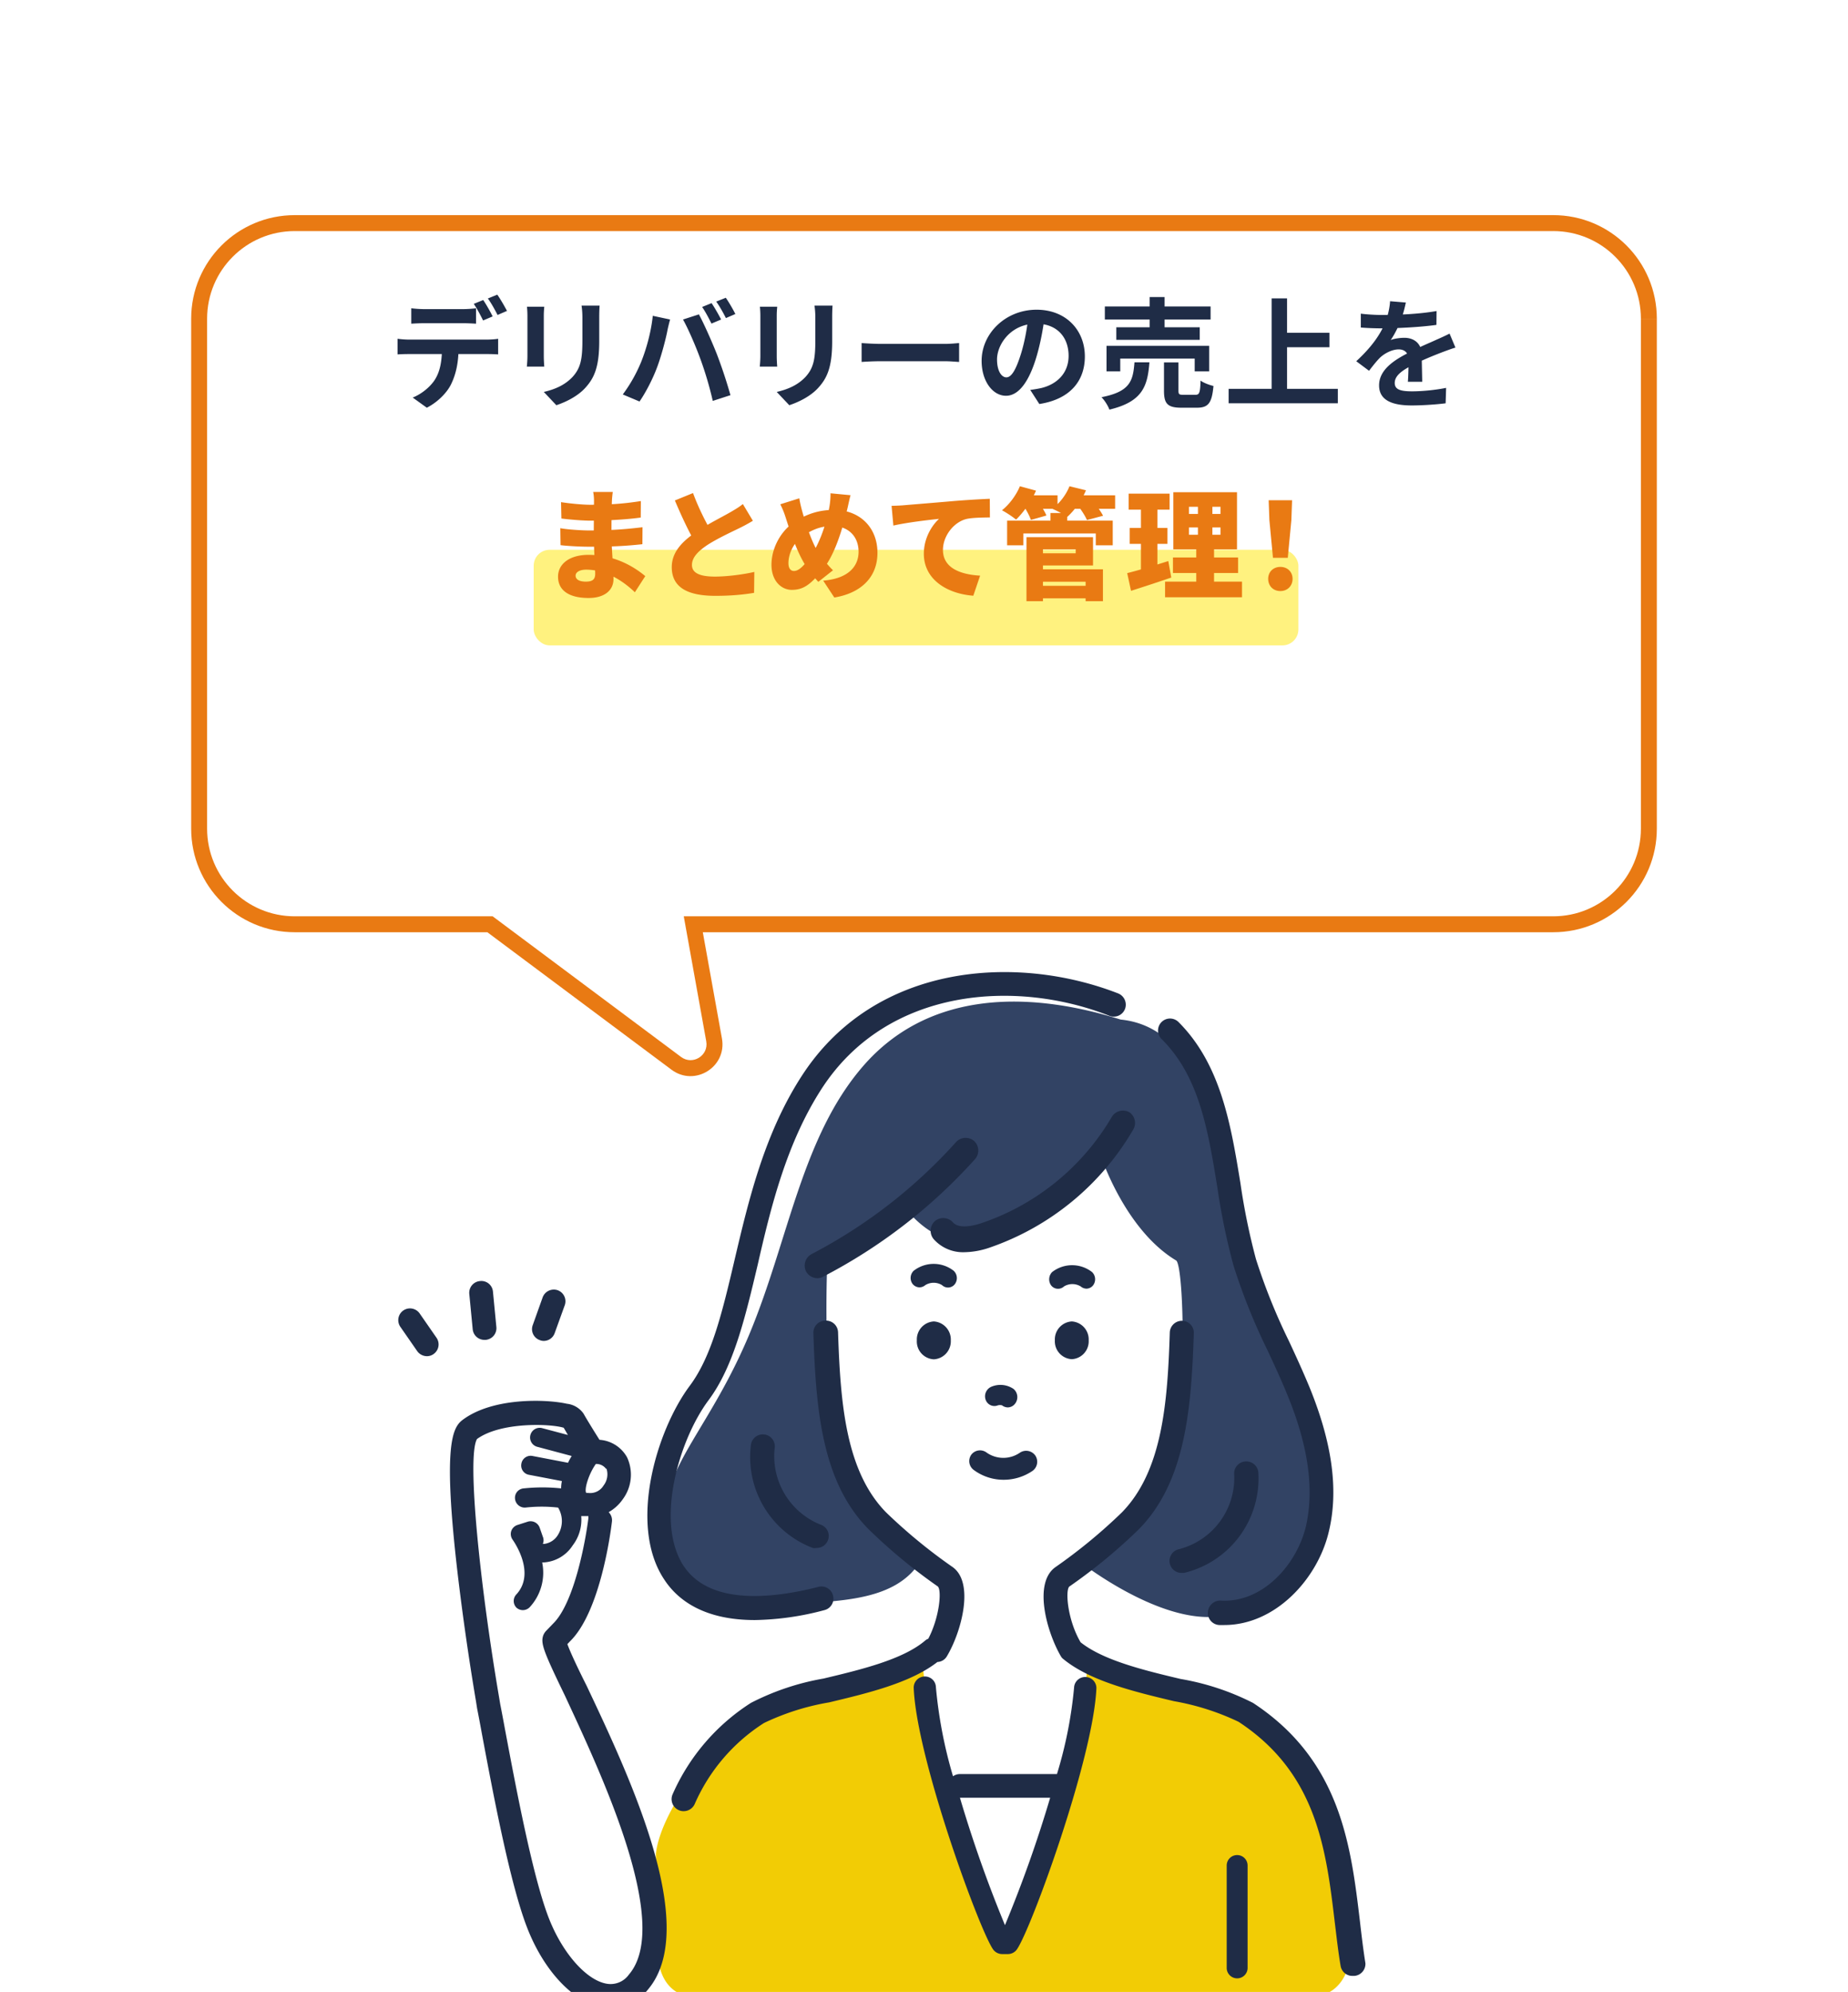
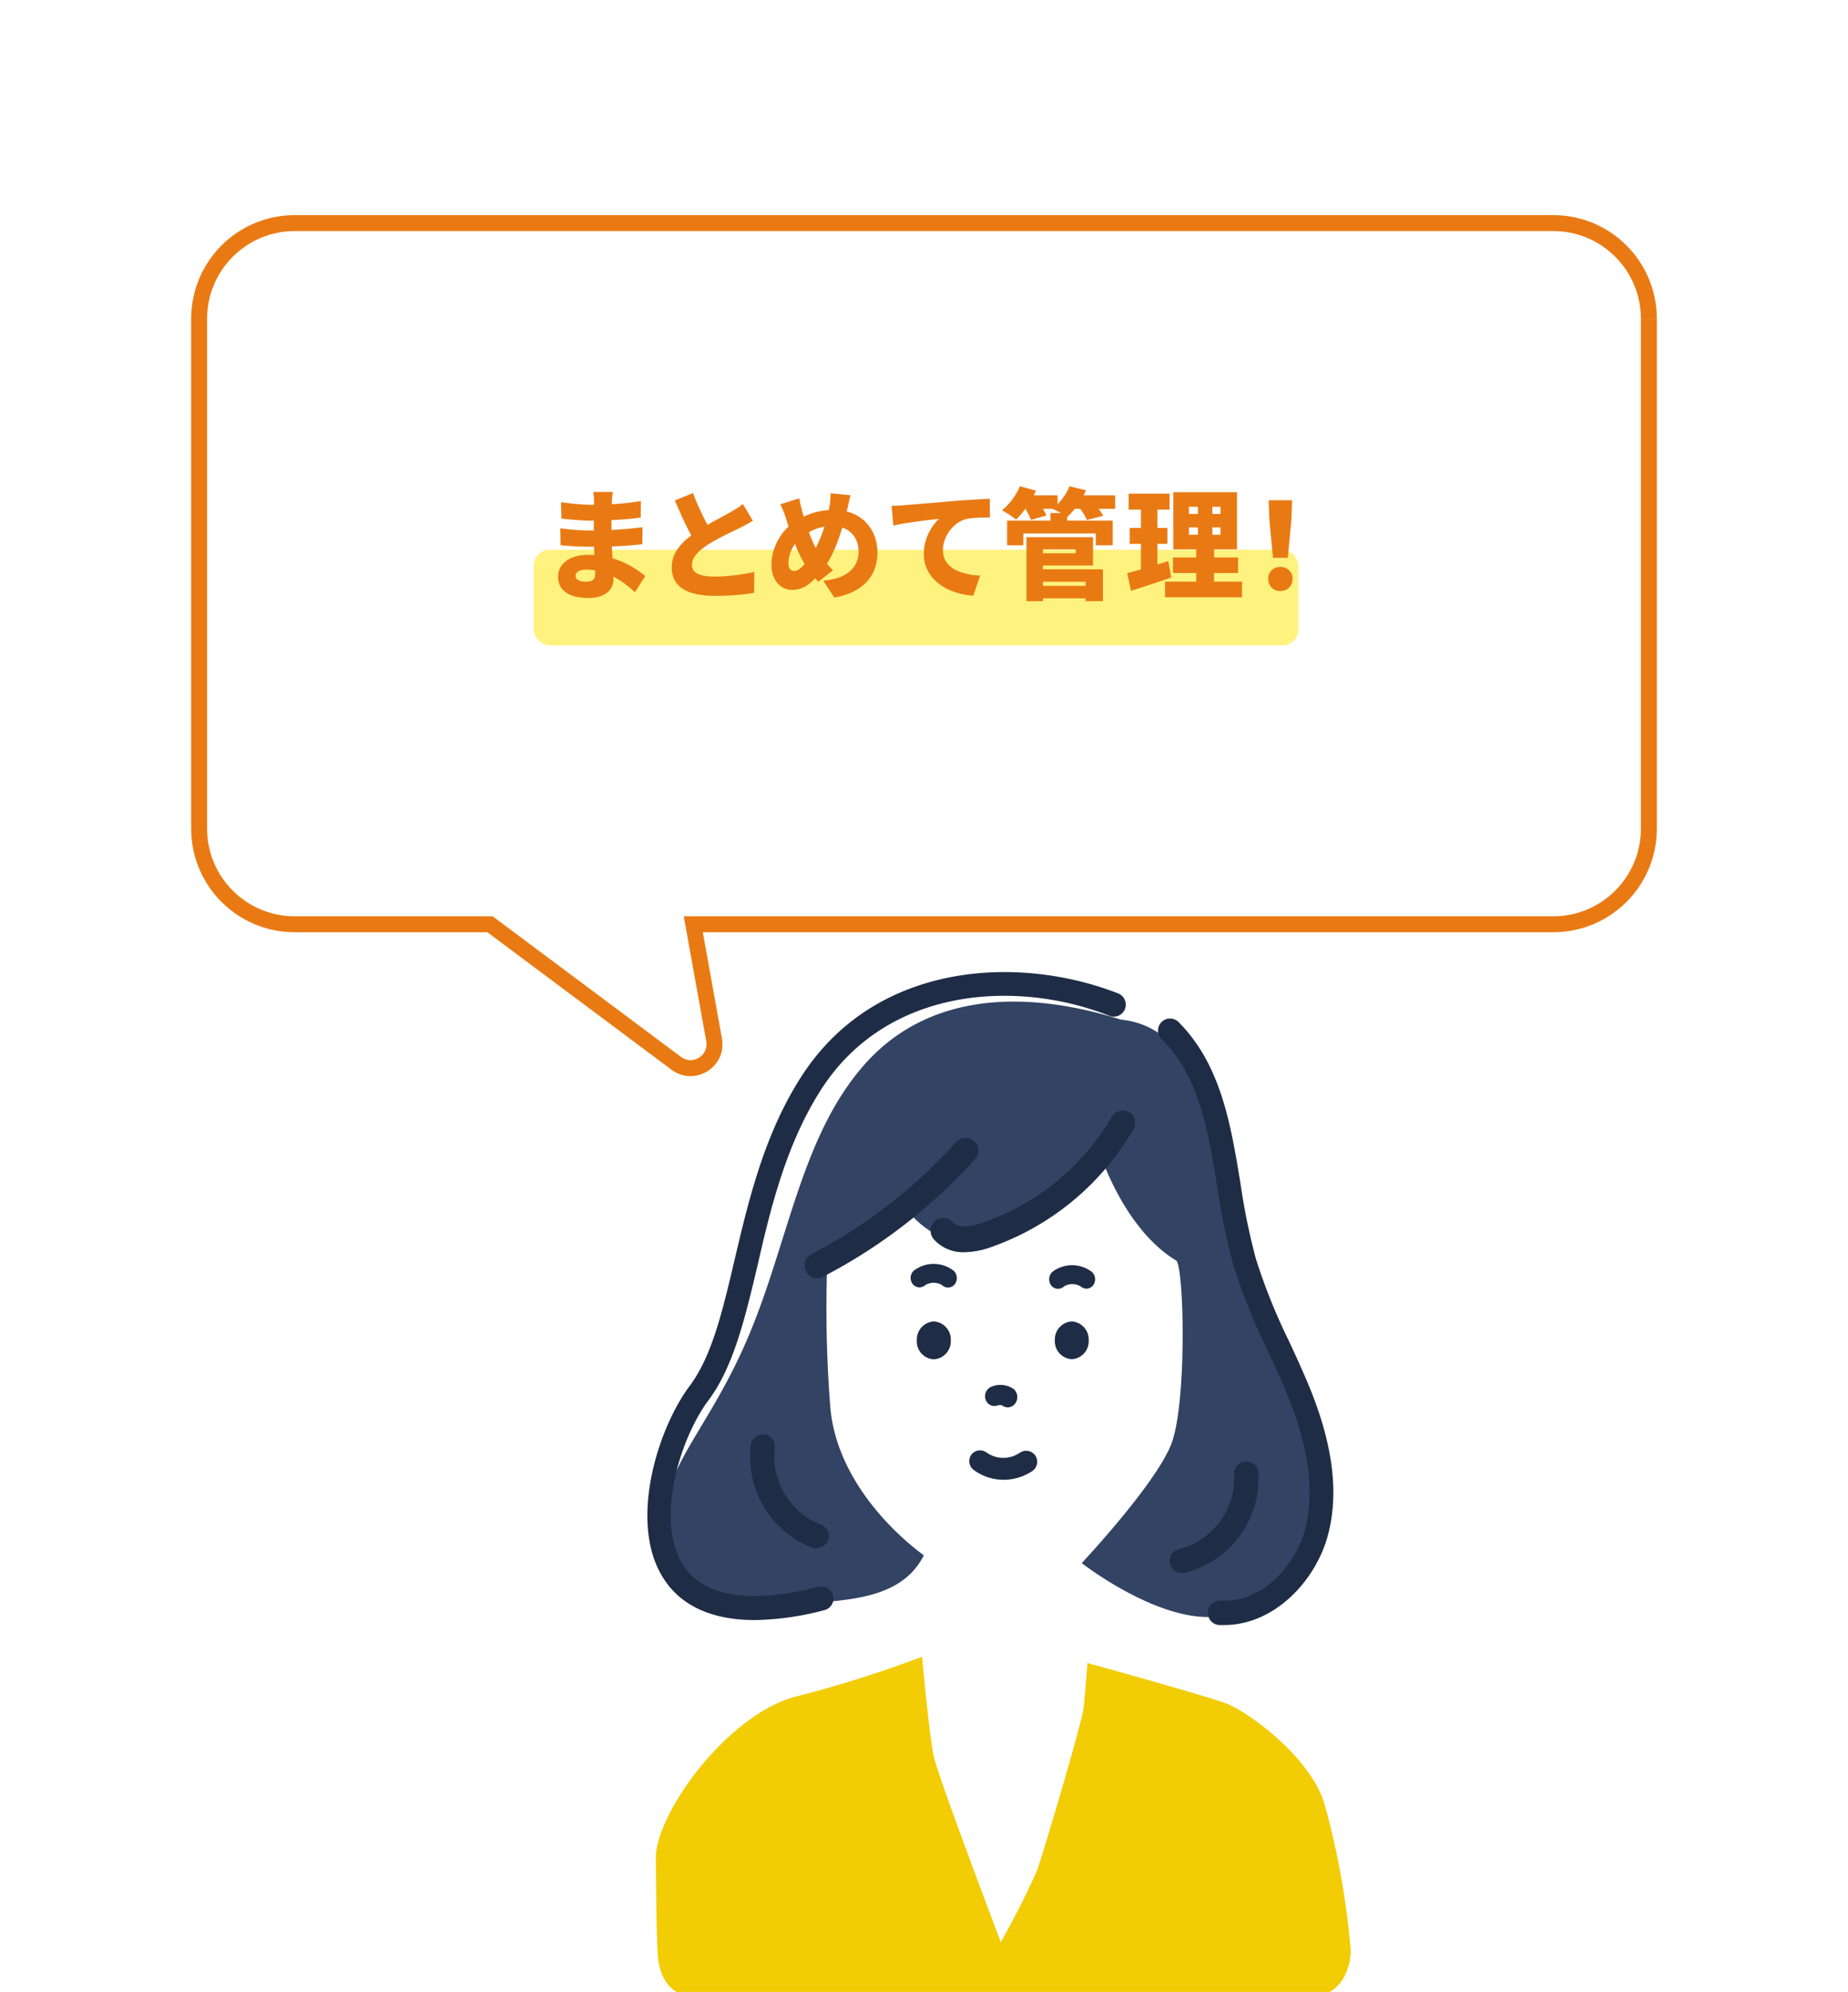
<svg xmlns="http://www.w3.org/2000/svg" width="232" height="250" fill="none">
  <g filter="url(#filter0_dd_17840_38736)">
-     <path fill-rule="evenodd" clip-rule="evenodd" d="M37 13c-6.627 0-12 5.373-12 12v64c0 6.627 5.373 12 12 12h24.516l23.386 17.452c2.182 1.628 5.23-.257 4.747-2.935L87.036 101H195c6.627 0 12-5.373 12-12V25c0-6.627-5.373-12-12-12H37z" fill="#fff" />
    <path d="M61.516 101l.598-.801-.266-.199h-.332v1zm23.386 17.452l.598-.801-.598.801zm4.747-2.935l-.984.177.984-.177zM87.036 101v-1H85.84l.212 1.177.984-.177zM26 25c0-6.075 4.925-11 11-11v-2c-7.18 0-13 5.82-13 13h2zm0 64V25h-2v64h2zm11 11c-6.075 0-11-4.925-11-11h-2c0 7.18 5.82 13 13 13v-2zm24.516 0H37v2h24.516v-2zm-.598 1.801l23.386 17.453 1.196-1.603-23.386-17.452-1.196 1.602zm23.386 17.453c2.909 2.17 6.972-.343 6.33-3.915l-1.97.355c.322 1.786-1.71 3.042-3.164 1.957l-1.196 1.603zm6.33-3.915l-2.614-14.516-1.968.354 2.613 14.517 1.968-.355zM195 100H87.036v2H195v-2zm11-11c0 6.075-4.925 11-11 11v2c7.18 0 13-5.82 13-13h-2zm0-64v64h2V25h-2zm-11-11c6.075 0 11 4.925 11 11h2c0-7.18-5.82-13-13-13v2zM37 14h158v-2H37v2z" fill="#E97A13" />
  </g>
  <rect x="67" y="69" width="96" height="12" rx="2" fill="#FFF27F" />
-   <path d="M51.632 38.69c.48.06 1.11.105 1.605.105h4.92c.51 0 1.095-.045 1.605-.105v1.935c-.51-.03-1.095-.06-1.605-.06h-4.905c-.525 0-1.155.03-1.62.06V38.69zm-1.725 3.825c.435.06.96.105 1.425.105h9.825c.315 0 .975-.03 1.38-.105v1.965a20.2 20.2 0 00-1.38-.045h-9.825c-.435 0-1.02.015-1.425.045v-1.965zm7.665 1.05c0 1.965-.345 3.465-.975 4.725-.525 1.035-1.68 2.205-3.015 2.88l-1.77-1.275c1.065-.42 2.13-1.275 2.73-2.16.75-1.125.945-2.55.945-4.155l2.085-.015zm3.09-5.91c.375.54.915 1.5 1.185 2.055l-1.2.51c-.3-.615-.765-1.5-1.17-2.085l1.185-.48zm1.77-.675c.39.555.945 1.515 1.215 2.04l-1.185.51c-.315-.63-.795-1.5-1.215-2.07l1.185-.48zm12.842 1.38c-.03.42-.045.9-.045 1.515v2.955c0 3.24-.63 4.62-1.755 5.85-.99 1.095-2.535 1.815-3.63 2.175L68.27 49.19c1.5-.345 2.7-.915 3.615-1.89 1.02-1.125 1.23-2.25 1.23-4.59v-2.835c0-.615-.045-1.095-.105-1.515h2.265zm-6.945.135c-.03.345-.06.675-.06 1.14v5.07c0 .375.03.96.06 1.305h-2.19c.03-.27.075-.855.075-1.32v-5.055c0-.27-.015-.795-.06-1.14h2.175zm21.003-.45c.375.54.915 1.5 1.2 2.055l-1.215.51c-.3-.615-.765-1.5-1.17-2.085l1.184-.48zm1.785-.675c.39.555.944 1.515 1.2 2.04l-1.185.51c-.316-.63-.796-1.5-1.216-2.07l1.2-.48zm-10.59 7.965c.66-1.665 1.23-3.78 1.424-5.7l2.175.465c-.12.42-.3 1.155-.36 1.5-.21 1.05-.75 3.105-1.275 4.5-.54 1.455-1.424 3.165-2.204 4.29l-2.1-.885a18.909 18.909 0 002.34-4.17zm7.394-.3c-.57-1.575-1.53-3.795-2.175-4.935l1.996-.645c.63 1.155 1.65 3.465 2.22 4.905a61.15 61.15 0 011.74 5.235l-2.22.72a44.06 44.06 0 00-1.56-5.28zm16.597-6.675c-.03.42-.045.9-.045 1.515v2.955c0 3.24-.63 4.62-1.755 5.85-.99 1.095-2.535 1.815-3.63 2.175l-1.575-1.665c1.5-.345 2.7-.915 3.615-1.89 1.02-1.125 1.23-2.25 1.23-4.59v-2.835c0-.615-.045-1.095-.105-1.515h2.265zm-6.945.135c-.03.345-.06.675-.06 1.14v5.07c0 .375.03.96.06 1.305h-2.19c.03-.27.075-.855.075-1.32v-5.055c0-.27-.015-.795-.06-1.14h2.175zm10.595 4.56c.555.045 1.635.105 2.415.105h8.055c.705 0 1.365-.075 1.77-.105v2.37c-.36-.015-1.125-.09-1.755-.09h-8.07c-.84 0-1.845.045-2.415.09v-2.37zm22.986-3.33c-.21 1.53-.51 3.285-1.035 5.055-.9 3.03-2.19 4.89-3.825 4.89-1.68 0-3.06-1.845-3.06-4.38 0-3.45 3.015-6.42 6.9-6.42 3.705 0 6.06 2.58 6.06 5.865 0 3.15-1.935 5.385-5.715 5.97l-1.14-1.77c.585-.075 1.005-.15 1.41-.24 1.905-.465 3.405-1.83 3.405-4.035 0-2.355-1.47-4.035-4.065-4.035-3.18 0-4.92 2.595-4.92 4.485 0 1.515.6 2.25 1.17 2.25.645 0 1.215-.96 1.845-2.985.435-1.41.765-3.135.915-4.71l2.055.06zm7.55-1.26h13.275V40.1h-13.275v-1.635zm1.44 2.61h10.47v1.575h-10.47v-1.575zm-1.23 2.325h12.885v3.21h-1.815v-1.605h-9.345v1.605h-1.725V43.4zm5.415-6.12h1.875v4.665h-1.875V37.28zm1.8 8.205h1.815v3.525c0 .48.09.54.615.54h1.515c.495 0 .6-.24.645-1.785.375.285 1.14.57 1.62.675-.195 2.175-.66 2.73-2.085 2.73h-1.935c-1.755 0-2.19-.51-2.19-2.13v-3.555zm-3.705-.015h1.875c-.225 3.03-.885 4.95-5.025 5.94-.165-.48-.615-1.185-.99-1.56 3.6-.705 3.96-2.04 4.14-4.38zm18.24-3.705h6.24v1.815h-6.24v-1.815zm-6.42 7.035h13.71v1.815h-13.71V48.8zm5.4-11.355h1.935v12.36h-1.935v-12.36zm16.848.525c-.12.555-.315 1.44-.735 2.52-.315.735-.75 1.59-1.17 2.19.405-.18 1.2-.285 1.71-.285 1.245 0 2.19.735 2.19 2.13 0 .81.045 2.445.06 3.39h-1.8c.06-.705.09-1.98.075-2.79 0-.96-.6-1.275-1.23-1.275-.825 0-1.77.495-2.34 1.035-.45.45-.87.99-1.38 1.65l-1.605-1.2c1.92-1.77 3.075-3.39 3.705-5.04.3-.81.495-1.725.54-2.49l1.98.165zm-5.655 1.395c.765.105 1.875.165 2.64.165 1.98 0 4.695-.105 6.87-.495l-.015 1.74c-2.115.3-5.13.435-6.96.435-.615 0-1.71-.03-2.535-.105v-1.74zm11.88 4.26c-.465.135-1.275.435-1.785.63-.975.375-2.325.915-3.735 1.635-1.365.705-2.1 1.35-2.1 2.175 0 .825.72 1.05 2.175 1.05 1.275 0 2.955-.165 4.275-.435l-.06 1.935c-1.005.135-2.835.27-4.26.27-2.34 0-4.095-.585-4.095-2.52 0-2.085 2.145-3.315 3.945-4.215 1.38-.72 2.325-1.08 3.225-1.5.585-.255 1.11-.495 1.68-.78l.735 1.755z" fill="#1F2C46" />
  <path d="M76.928 61.745c-.045.315-.09.735-.105 1.095-.045.87-.06 3.06-.06 4.32 0 1.47.255 4.23.255 5.52 0 1.41-1.14 2.37-3.12 2.37-2.535 0-3.84-1.005-3.84-2.67 0-1.605 1.44-2.745 3.825-2.745 3.375 0 5.82 1.575 7.125 2.67l-1.305 2.025c-1.47-1.41-3.615-2.835-6.12-2.835-.84 0-1.32.33-1.32.75 0 .495.495.75 1.275.75.765 0 1.185-.21 1.185-.975 0-.75-.18-3.33-.18-4.86 0-1.485.03-3.585.03-4.32 0-.285-.03-.765-.105-1.095h2.46zm-6.495 1.275c1.125.18 2.76.33 3.63.33 2.115 0 4.065-.09 6.39-.465l-.015 2.07c-1.44.21-3.96.39-6.36.39-.9 0-2.58-.135-3.6-.27l-.045-2.055zm-.09 3.27c.93.18 2.835.285 3.525.285 3.105 0 5.01-.195 6.795-.405l-.015 2.13c-2.1.225-3.63.315-6.81.315-.795 0-2.52-.075-3.465-.195l-.03-2.13zm24.175-.93c-.525.315-1.065.615-1.68.915-.885.435-2.655 1.245-3.975 2.085-1.155.765-1.995 1.56-1.995 2.55 0 .99.96 1.455 2.88 1.455 1.485 0 3.525-.255 4.95-.585l-.03 2.625c-1.365.225-2.865.375-4.86.375-3.09 0-5.475-.825-5.475-3.6 0-2.055 1.56-3.435 3.345-4.605 1.365-.9 3.15-1.785 4.02-2.295.645-.375 1.125-.66 1.56-1.02l1.26 2.1zm-7.515-3.48c.75 2.04 1.695 3.795 2.4 5.07l-2.085 1.215c-.855-1.44-1.755-3.375-2.595-5.355l2.28-.93zm19.778.27c-.135.435-.3 1.29-.405 1.71-.675 2.745-1.605 5.865-3.195 7.77-1.515 1.83-2.4 2.4-3.78 2.4-1.305 0-2.55-1.11-2.55-3.15 0-2.07 1.154-4.29 3.014-5.46 1.666-1.05 3.196-1.425 4.846-1.425 3.18 0 5.445 2.16 5.445 5.385 0 3.285-2.34 5.115-5.415 5.61l-1.395-2.115c3.39-.285 4.44-1.995 4.44-3.615 0-1.95-1.29-3.24-3.3-3.24-1.635 0-2.79.615-3.765 1.32-1.11.78-1.74 2.175-1.74 3.345 0 .585.24.975.69.975.675 0 1.365-.78 2.16-1.95 1.245-1.8 2.04-4.56 2.31-6.21.09-.51.135-1.23.12-1.59l2.52.24zm-6.435.39c.09.555.21 1.05.33 1.5.495 1.8 1.275 4.08 1.995 5.19.51.765 1.215 1.68 1.905 2.34l-1.845 1.455c-.585-.66-.975-1.125-1.41-1.77-1.02-1.44-1.92-3.885-2.686-6.3-.18-.57-.36-1.035-.675-1.665l2.386-.75zm11.584.945c.6-.015 1.26-.045 1.545-.075 1.41-.12 3.675-.3 6.42-.54 1.5-.12 3.27-.225 4.365-.27l.015 2.34c-.78.015-2.055.015-2.88.18-1.62.36-3.015 2.115-3.015 3.9 0 2.205 2.07 3.075 4.665 3.225l-.855 2.52c-3.345-.255-6.21-2.07-6.21-5.265 0-2.055 1.095-3.645 1.905-4.38-1.29.135-3.93.435-5.73.84l-.225-2.475zm18.21 10.035h6.96v1.575h-6.96V73.52zm1.74-9.135h2.1v1.89h-2.1v-1.89zm-5.445.96h13.26v3.09h-2.13V66.95h-9.09v1.485h-2.04v-3.09zm3.645 2.07h7.14v3.555h-7.14v-1.53h4.965v-.495h-4.965v-1.53zm.09 4.035h8.295v4.005h-2.175V73.01h-6.12v-1.56zm-1.305-4.035h2.07v8.04h-2.07v-8.04zm-.765-5.25h4.665v1.695H128.1v-1.695zm6.21 0h5.685v1.695h-5.685v-1.695zm-6.27-1.14l2.025.555c-.6 1.365-1.605 2.76-2.505 3.63a12.91 12.91 0 00-1.77-1.17c.915-.72 1.785-1.89 2.25-3.015zm6.225 0l2.07.51c-.54 1.29-1.47 2.55-2.34 3.33-.45-.33-1.38-.795-1.905-1.02.93-.66 1.755-1.755 2.175-2.82zm-5.76 2.46l1.845-.495c.375.51.825 1.23 1.02 1.71l-1.95.555c-.15-.465-.555-1.23-.915-1.77zm6.885.06l1.92-.495c.42.495.93 1.2 1.17 1.68l-2.025.54c-.18-.45-.66-1.2-1.065-1.725zm13.875 2.655v.915h3.96V66.2h-3.96zm0-2.595v.9h3.96v-.9h-3.96zm-1.965-1.83h7.995v7.17H147.3v-7.17zm-.045 8.19h8.175v1.95h-8.175v-1.95zm-.99 3.03h9.66v1.965h-9.66v-1.965zm-4.575-11.04h5.145v2.01h-5.145v-2.01zm.135 4.305h4.74v1.995h-4.74V66.26zm-.315 5.67c1.335-.33 3.33-.93 5.16-1.515l.375 2.07a243.593 243.593 0 01-5.055 1.665l-.48-2.22zm1.725-9.18h2.07v9.165l-2.07.315v-9.48zm7.155-.225h1.815v5.58h.21v5.82h-2.235v-5.82h.21v-5.58zm9.42 7.485l-.45-4.74-.09-2.49h2.94l-.09 2.49-.45 4.74h-1.86zm.93 4.17c-.9 0-1.53-.645-1.53-1.53s.645-1.5 1.53-1.5 1.53.615 1.53 1.5-.645 1.53-1.53 1.53z" fill="#E97A13" />
-   <path d="M77.72 250.195c-2.377 1.115-8.968-2.574-10.935-10.214-1.967-7.639-7.836-40.887-7.836-40.887l-.738-19.083s4.36-3 8.099-3a12.87 12.87 0 017.18 3s3.902 1.41 3.902 3.836a9.488 9.488 0 01-2.098 4.918s-1.164 8.362-1.803 10.362a41.123 41.123 0 01-3.443 6.262s8.197 19.674 9.607 23.871c1.41 4.196 5.148 17.591-1.935 20.935zm47.973-6.427s-4.525-12.345-6.476-17.853a100.07 100.07 0 01-3.278-14.755l-.099-3.131a8.98 8.98 0 003.082-5.411c.23-3.033.918-3.541-.803-5.147-1.721-1.607-7.689-4.607-9.509-7.968a50.827 50.827 0 01-4.803-17.821c-.385-4.306-.522-8.63-.41-12.951 0 0 11.673-8.197 12.394-8.624.721-.426 23.985-6.557 23.985-6.557l9.64 15.541s-.541 12.64-1.099 16.395a36.065 36.065 0 01-10.853 19.525c-3.278 2.525-5.377 3.099-5 6.771a9.646 9.646 0 004.361 6.558 90.381 90.381 0 01-2.131 11.853c-1.131 3.41-5.132 18.034-6.132 20.132a10.931 10.931 0 01-2.869 3.443z" fill="#fff" />
  <path d="M126.162 250.67H87.504c-2.82 0-4.689-1.886-4.918-5.296-.23-3.41-.246-12.738-.246-12.738.705-6.214 9.607-17.854 17.87-19.788a147.529 147.529 0 0015.542-4.919s.901 9.837 1.459 12.46c.557 2.623 8.426 23.346 8.426 23.346a99.189 99.189 0 004.574-9.034c.853-2.442 5.673-18.624 5.853-20.525.18-1.902.459-5.46.459-5.46s14.886 4.099 17.477 5.099c2.59 1 10.459 6.558 12.295 12.624a100.89 100.89 0 013.279 18.345c0 2.18-1.18 5.82-5.082 5.82l-38.33.066z" fill="#F2CC05" />
  <path d="M140.688 127.959c-12.706-3.984-24.592-3.066-32.313 5.82-7.722 8.886-9.345 21.739-14.247 33.543-4.902 11.804-10.935 16.755-10.41 23.116.524 6.361 5.787 12.476 12.59 11.312 6.804-1.164 16.247.246 19.674-6.558 0 0-11.017-7.574-11.772-18.935a157.5 157.5 0 01-.344-18.034l10.411-5.869s3.672 4.377 7.689 3.164c4.016-1.213 11.23-6.214 16.246-10.427 0 0 3.017 9.263 9.46 13.115.984.919 1.361 18.034-.656 23.1-2.016 5.066-11.214 14.87-11.214 14.87s11.28 8.804 18.772 6.328c7.492-2.476 13.64-8.804 11.312-17.772-2.328-8.967-9.312-23.984-11.279-34.264-1.968-10.279-4.722-21.591-13.919-22.509z" fill="#324364" />
  <path d="M152.822 148.993a84.083 84.083 0 002.033 9.836 76.53 76.53 0 004.295 10.689c.869 1.869 1.771 3.804 2.541 5.722 2.624 6.443 3.279 11.771 2.263 16.296-1.181 4.918-5.492 9.64-10.673 9.345a1.543 1.543 0 00-1.639 1.426 1.502 1.502 0 00.364 1.123 1.51 1.51 0 001.062.517h.623c6.459 0 11.722-5.82 13.115-11.657 1.263-5.164.476-11.099-2.393-18.148-.82-1.984-1.721-3.951-2.607-5.853a74.933 74.933 0 01-4.131-10.263 81.994 81.994 0 01-1.951-9.542c-1.197-7.311-2.443-14.886-7.771-20.214a1.51 1.51 0 00-2.131 0 1.506 1.506 0 000 2.131c4.721 4.656 5.836 11.427 7 18.592zm-13.244-8.82a30.164 30.164 0 01-16.395 13.345c-1 .328-2.803.754-3.557-.115a1.642 1.642 0 00-2.263-.147 1.636 1.636 0 00-.147 2.262 4.923 4.923 0 003.836 1.64 10.18 10.18 0 003.131-.558 33.46 33.46 0 0018.034-14.755 1.638 1.638 0 00-.393-2.229 1.637 1.637 0 00-2.246.557zm-36.23 20.049a67.207 67.207 0 0019.066-14.755 1.637 1.637 0 00-.115-2.262 1.637 1.637 0 00-2.262.115 64.356 64.356 0 01-18.165 14.082 1.64 1.64 0 00-.689 2.148 1.64 1.64 0 001.427.869c.258-.002.512-.07.738-.197zm16.374-.737a4.08 4.08 0 00-5.017 0 1.258 1.258 0 00-.148 1.639 1.127 1.127 0 00.886.443c.265-.007.52-.105.721-.279a2.012 2.012 0 012.099 0 1.088 1.088 0 00.857.297 1.083 1.083 0 00.782-.461 1.26 1.26 0 00-.18-1.639zm17.525 1.804a1.261 1.261 0 00-.147-1.639 4.08 4.08 0 00-5.017 0 1.31 1.31 0 00-.147 1.639 1.09 1.09 0 001.242.4c.147-.049.283-.13.397-.236a2.018 2.018 0 012.099 0c.205.177.466.276.737.279a1.081 1.081 0 00.836-.443zm-20.014 4.556a2.265 2.265 0 00-2.131 2.377 2.236 2.236 0 00.569 1.634 2.263 2.263 0 001.562.744 2.263 2.263 0 002.131-2.361 2.277 2.277 0 00-2.131-2.394zm17.327 0a2.26 2.26 0 00-2.131 2.377 2.233 2.233 0 00.576 1.623 2.254 2.254 0 001.555.738 2.244 2.244 0 002.115-2.361 2.265 2.265 0 00-2.115-2.377zm-9.277 10.527c.167-.041.341-.041.508 0 .206.163.459.255.722.262a1.17 1.17 0 00.951-.508 1.348 1.348 0 00-.214-1.804 2.933 2.933 0 00-2.803-.278 1.307 1.307 0 00-.705 1.639 1.172 1.172 0 00.623.675 1.154 1.154 0 00.918.014z" fill="#1F2C46" />
  <path d="M94.755 203.323a35.695 35.695 0 008.738-1.246 1.487 1.487 0 001.082-1.836 1.478 1.478 0 00-.691-.927 1.51 1.51 0 00-.557-.193 1.516 1.516 0 00-.588.038c-5.902 1.508-13.624 2.279-16.886-2.59-3.64-5.443-.656-15.804 3.098-20.837 3.148-4.214 4.607-10.411 6.165-16.968 1.64-7.198 3.623-15.346 8.082-22.198 8.312-12.739 24.51-13.641 36.068-9.083a1.507 1.507 0 001.967-.852 1.523 1.523 0 00-.853-1.951c-12.623-4.919-30.411-3.919-39.657 10.246-4.755 7.279-6.739 15.706-8.493 23.149-1.54 6.558-2.869 12.148-5.64 15.853-4.196 5.624-7.737 17.526-3.196 24.313 1.655 2.541 4.95 5.082 11.361 5.082zm27.196-20.771a1.384 1.384 0 00-.256 1.029 1.387 1.387 0 00.551.905 6.282 6.282 0 003.755 1.23 6.424 6.424 0 003.623-1.115 1.406 1.406 0 00.344-1.934 1.407 1.407 0 00-1.934-.345 3.66 3.66 0 01-4.148 0 1.376 1.376 0 00-1.935.23z" fill="#1F2C46" />
  <path d="M95.917 180.027a1.507 1.507 0 00-1.64 1.262 12.215 12.215 0 007.755 12.984c.163.032.33.032.492 0a1.491 1.491 0 001.426-1 1.48 1.48 0 00-.41-1.621 1.487 1.487 0 00-.508-.297 9.263 9.263 0 01-5.77-9.705 1.492 1.492 0 00-1.345-1.623zm52.122 14.394a1.506 1.506 0 00.295 2.984h.312a12.181 12.181 0 009.328-12.591 1.497 1.497 0 00-.527-1.04 1.517 1.517 0 00-1.112-.353 1.497 1.497 0 00-1.041.527 1.499 1.499 0 00-.353 1.112 9.23 9.23 0 01-6.902 9.361z" fill="#1F2C46" />
-   <path d="M118.867 207.88c1.787-2.967 3.558-9.279.672-11.246a67.195 67.195 0 01-8.312-6.837c-5.049-5.164-5.721-13.64-6.016-22.591a1.513 1.513 0 00-1.034-1.388 1.5 1.5 0 00-.606-.071 1.51 1.51 0 00-1.459 1.541c.312 9.591 1.066 18.673 6.886 24.592a68.715 68.715 0 008.738 7.229c.508.509.213 3.853-1.197 6.558a1.2 1.2 0 00-.41.246c-2.803 2.377-8.082 3.64-12.754 4.754a31.677 31.677 0 00-9.1 3.05 26.046 26.046 0 00-9.836 11.476 1.508 1.508 0 00.77 1.984c.195.091.409.136.623.131a1.524 1.524 0 001.377-.886 22.95 22.95 0 018.706-10.18 30.779 30.779 0 018.197-2.591c4.787-1.147 10.181-2.426 13.575-5.066a1.44 1.44 0 001.18-.705zm52.548 38.511c-.262-1.639-.475-3.41-.688-5.262-1.132-9.46-2.394-20.182-13.427-27.411a31.796 31.796 0 00-9.083-3.001c-4.557-1.082-9.705-2.328-12.558-4.606-1.639-2.787-1.934-6.46-1.426-6.984a68.003 68.003 0 008.771-7.23c5.803-5.935 6.557-15.018 6.869-24.592a1.499 1.499 0 00-.408-1.075 1.483 1.483 0 00-1.051-.466 1.524 1.524 0 00-1.558 1.459c-.278 8.951-.967 17.427-6.016 22.592a67.049 67.049 0 01-8.296 6.836c-2.885 1.967-1.131 8.197.656 11.247.049.074.104.146.164.213 3.361 2.852 9.017 4.197 14.017 5.393a31.238 31.238 0 018.115 2.591c9.837 6.459 10.984 16.017 12.083 25.247.229 1.869.426 3.64.721 5.377a1.494 1.494 0 001.476 1.263h.246a1.511 1.511 0 001.393-1.591z" fill="#1F2C46" />
-   <path d="M136.299 210.472a1.392 1.392 0 00-1.459 1.344 53.789 53.789 0 01-2.148 10.837h-12.181a1.47 1.47 0 00-.868.278 57.323 57.323 0 01-2.148-11.181 1.38 1.38 0 00-.903-1.261 1.362 1.362 0 00-.54-.083 1.394 1.394 0 00-1.344 1.443c.361 8.836 8.197 30.231 9.951 32.789.131.187.305.341.507.447.203.105.429.16.657.159h.705a1.385 1.385 0 001.148-.606c1.803-2.624 9.607-24.018 9.968-32.789a1.39 1.39 0 00-.397-.958 1.388 1.388 0 00-.948-.419zm-10.131 31.149a161.498 161.498 0 01-5.657-16.001h11.329a160.114 160.114 0 01-5.672 15.985v.016zm29.145-8.804a1.312 1.312 0 00-1.311 1.312v12.886a1.312 1.312 0 002.623 0v-12.886a1.312 1.312 0 00-1.312-1.312zm-94.46-64.659h.13a1.482 1.482 0 001.01-.54 1.479 1.479 0 00.319-1.099l-.427-4.427a1.462 1.462 0 00-1.059-1.269 1.44 1.44 0 00-.58-.042 1.465 1.465 0 00-1.009.54 1.474 1.474 0 00-.319 1.099l.426 4.41a1.473 1.473 0 001.509 1.328zm6.915.033c.156.064.323.097.492.098a1.459 1.459 0 001.377-.983l1.262-3.492a1.476 1.476 0 00-.885-1.886 1.494 1.494 0 00-1.885.886l-1.247 3.492a1.455 1.455 0 00.39 1.591c.144.13.313.23.496.294zm-15.082-3.346a1.478 1.478 0 00-2.05-.377 1.476 1.476 0 00-.377 2.05l2.115 3.049a1.508 1.508 0 001.213.639c.3.004.593-.088.836-.262a1.474 1.474 0 00.378-2.049l-2.115-3.05zM71.23 206.34l.327-.344c3.836-3.738 5.131-13.87 5.263-15.001a1.425 1.425 0 00-.41-1.213 5.37 5.37 0 001.787-1.639 5.166 5.166 0 00.524-5.247 4.282 4.282 0 00-3.459-2.196c-.442-.689-1.64-2.623-2-3.279a2.937 2.937 0 00-2.099-1.246c-2.524-.574-9.311-.836-13.115 2.049-1.262.967-2.46 3.279-.607 19.165a333.923 333.923 0 002.312 16.116l.148.934c.18.902.377 1.951.59 3.115 1.426 7.624 3.59 19.132 5.77 24.592 2.181 5.459 5.903 9.246 9.51 9.836.316.025.634.025.95 0a6.011 6.011 0 004.59-2.246c6.69-7.82-2.295-26.805-7.656-38.149-1.049-2.082-2.065-4.23-2.426-5.247zm4.917-22.001a2.296 2.296 0 01-.377 2.099 1.955 1.955 0 01-1.901.934h-.263c-.295-.377.263-2.328 1.197-3.639a1.518 1.518 0 011.279.606h.065zm2.804 63.479a2.817 2.817 0 01-2.77 1.148c-2.493-.41-5.444-3.689-7.182-7.984-2.082-5.132-4.278-16.919-5.606-23.969-.214-1.164-.41-2.213-.59-3.115l-.148-.885c-2.377-13.935-4.082-30.198-2.77-32.412 3-2.18 9.311-1.918 10.885-1.41l.525.902-3.28-.869a1.212 1.212 0 00-.606 2.345l4.361 1.164c-.17.274-.323.559-.459.852l-4.443-.852a1.17 1.17 0 00-.907.175 1.176 1.176 0 00-.503.775 1.183 1.183 0 00.512 1.238c.133.086.283.145.44.172l4.13.787c-.064.302-.097.61-.098.918a22.541 22.541 0 00-4.689 0 1.199 1.199 0 00-.824.415 1.184 1.184 0 00-.274.88 1.23 1.23 0 001.295 1.115 18.266 18.266 0 014.115 0 3.28 3.28 0 010 3.394 2.367 2.367 0 01-1.738 1.164h-.18a1.15 1.15 0 000-.902l-.394-1.131a1.214 1.214 0 00-1.508-.754l-1.279.41a1.222 1.222 0 00-.786.77 1.215 1.215 0 00.18 1.082c.115.181 2.967 4.164.459 6.87a1.195 1.195 0 000 1.639c.222.208.515.325.82.328a1.22 1.22 0 00.885-.394 6.372 6.372 0 001.541-5.59h.115a4.657 4.657 0 003.721-2.148 5.28 5.28 0 001.066-3.672h.901a1.313 1.313 0 000 .246c-.344 2.82-1.77 10.656-4.426 13.246l-.902.935a1.777 1.777 0 00-.344.557c-.328.984 0 1.935 2.705 7.509 4.345 9.378 13.542 28.674 8.05 35.051z" fill="#1F2C46" />
  <defs>
    <filter id="filter0_dd_17840_38736" x="0" y="0" width="232" height="156.061" filterUnits="userSpaceOnUse" color-interpolation-filters="sRGB">
      <feFlood flood-opacity="0" result="BackgroundImageFix" />
      <feColorMatrix in="SourceAlpha" values="0 0 0 0 0 0 0 0 0 0 0 0 0 0 0 0 0 0 127 0" result="hardAlpha" />
      <feOffset dy="12" />
      <feGaussianBlur stdDeviation="12" />
      <feComposite in2="hardAlpha" operator="out" />
      <feColorMatrix values="0 0 0 0 0.804 0 0 0 0 0.51 0 0 0 0 0.059 0 0 0 0.2 0" />
      <feBlend in2="BackgroundImageFix" result="effect1_dropShadow_17840_38736" />
      <feColorMatrix in="SourceAlpha" values="0 0 0 0 0 0 0 0 0 0 0 0 0 0 0 0 0 0 127 0" result="hardAlpha" />
      <feOffset dy="3" />
      <feGaussianBlur stdDeviation="4" />
      <feComposite in2="hardAlpha" operator="out" />
      <feColorMatrix values="0 0 0 0 0.804 0 0 0 0 0.51 0 0 0 0 0.059 0 0 0 0.1 0" />
      <feBlend in2="effect1_dropShadow_17840_38736" result="effect2_dropShadow_17840_38736" />
      <feBlend in="SourceGraphic" in2="effect2_dropShadow_17840_38736" result="shape" />
    </filter>
  </defs>
</svg>